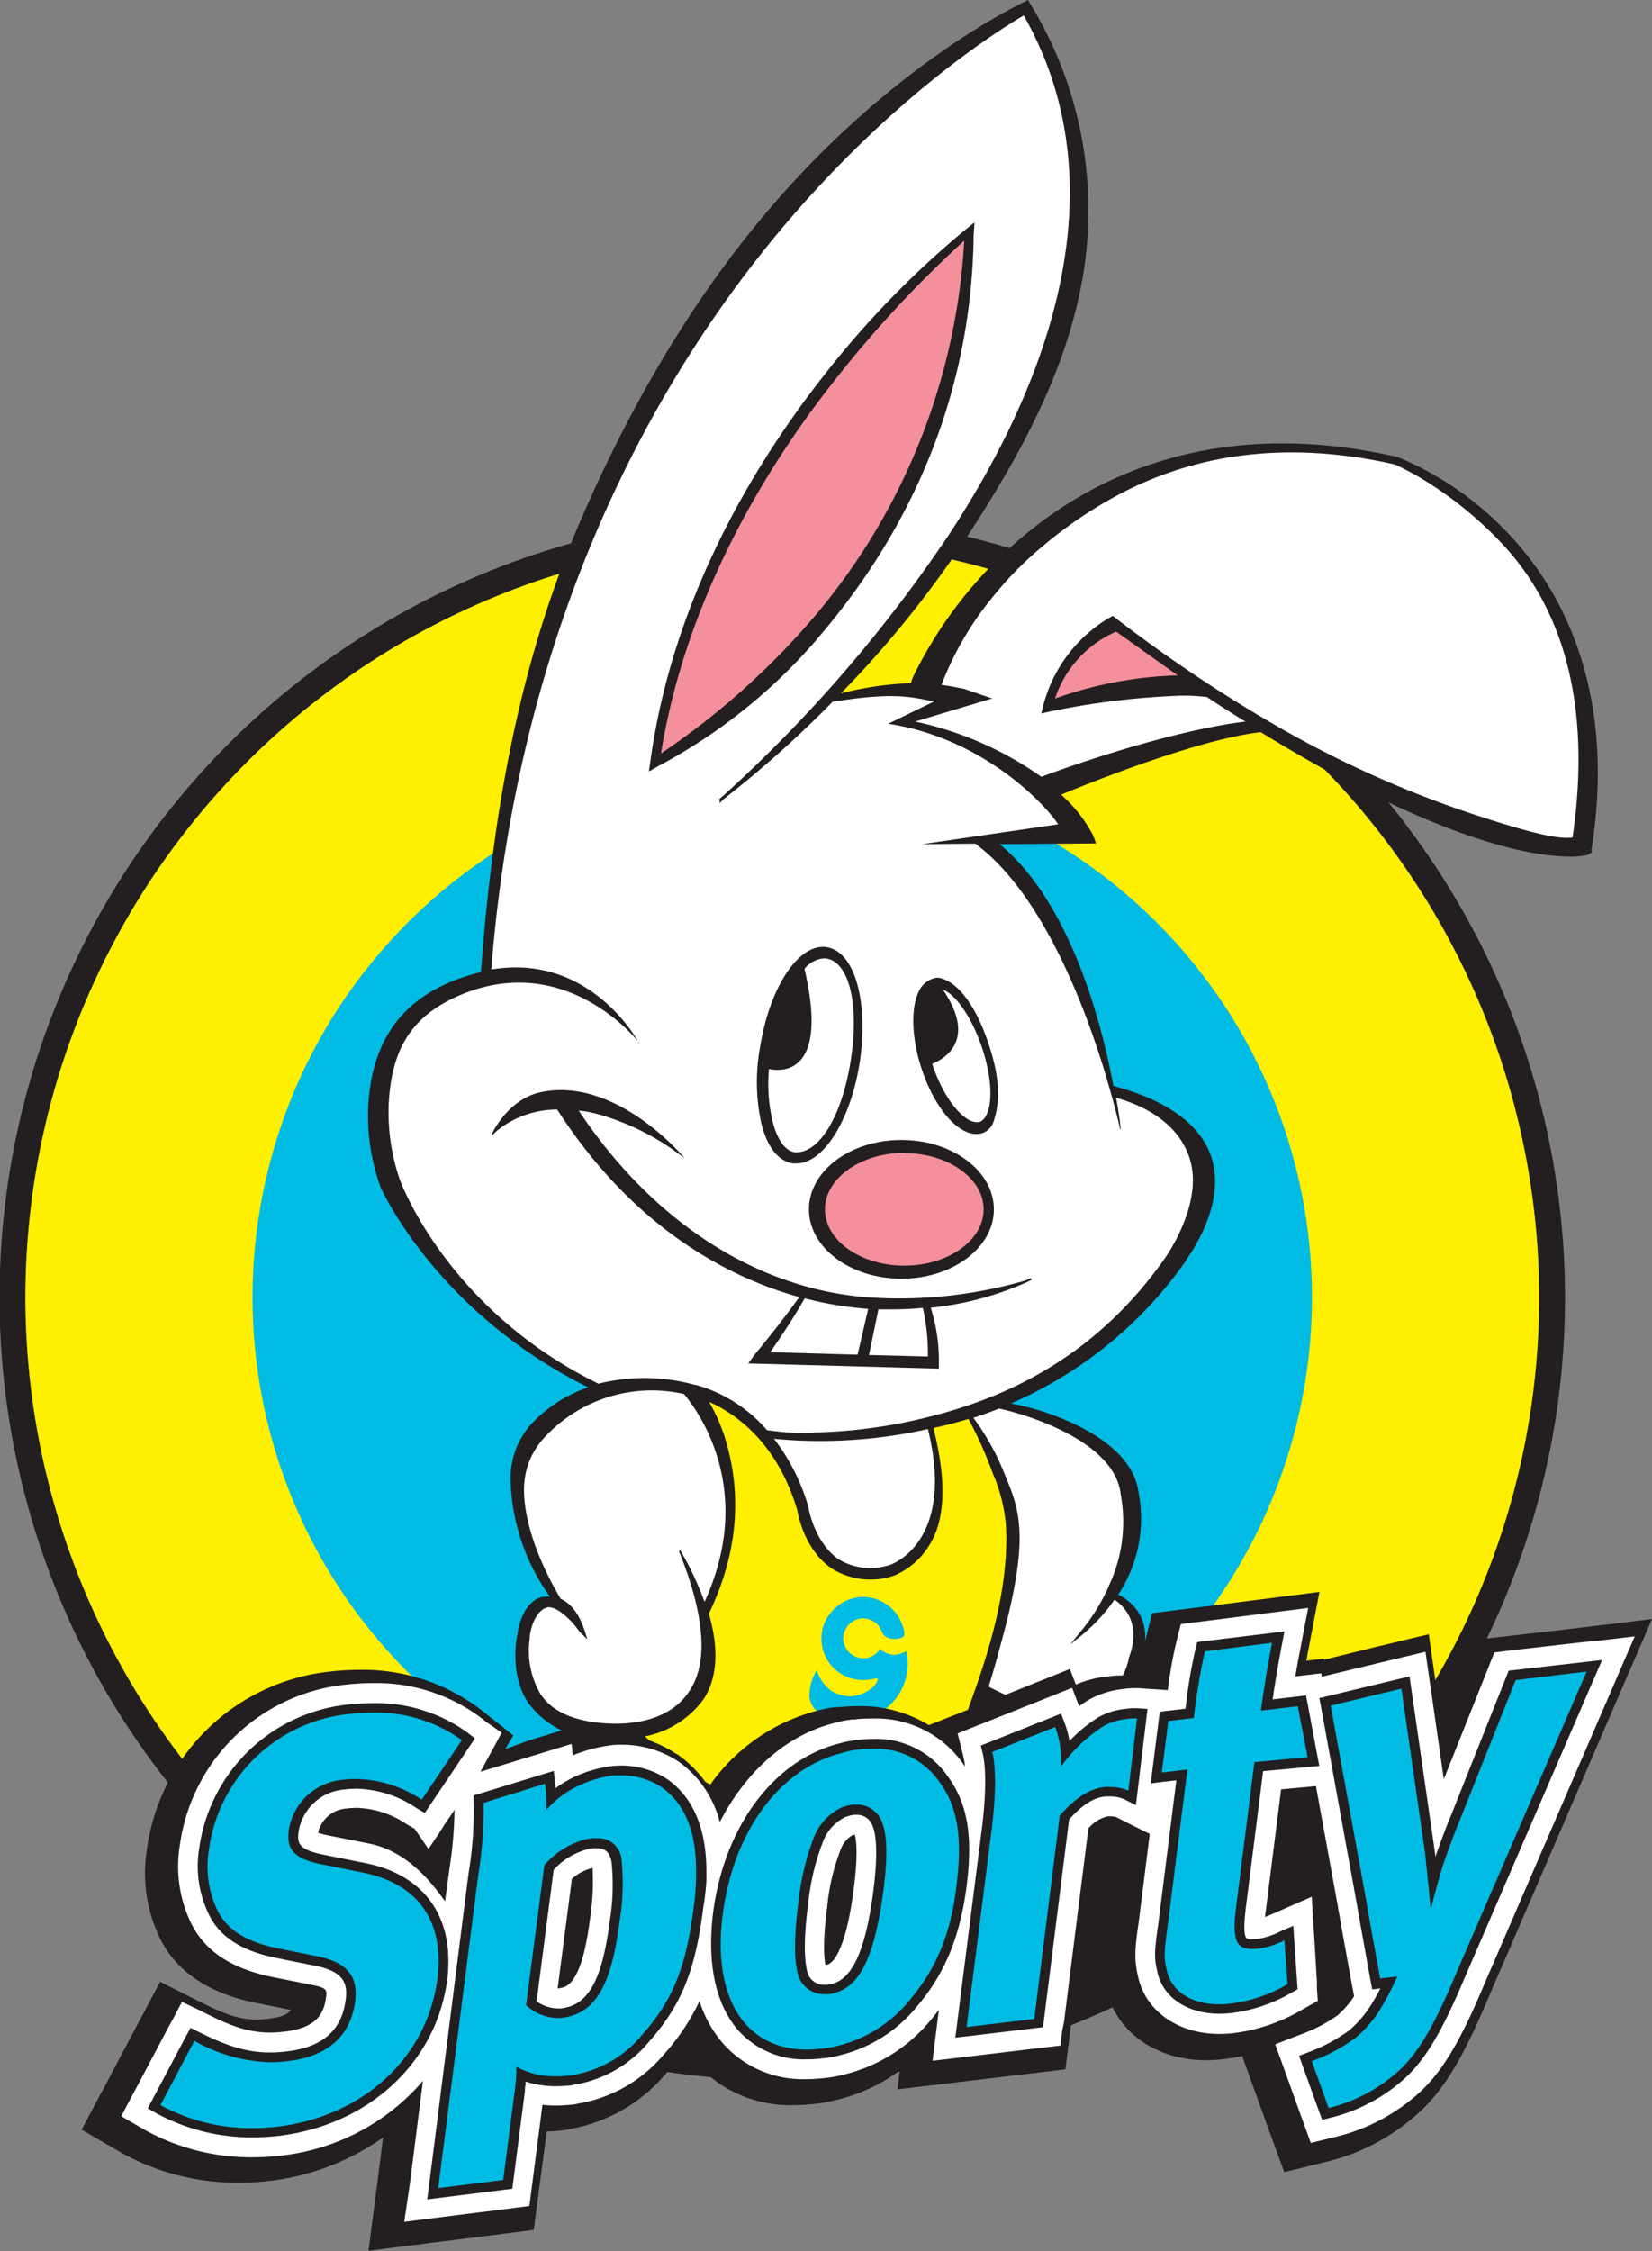
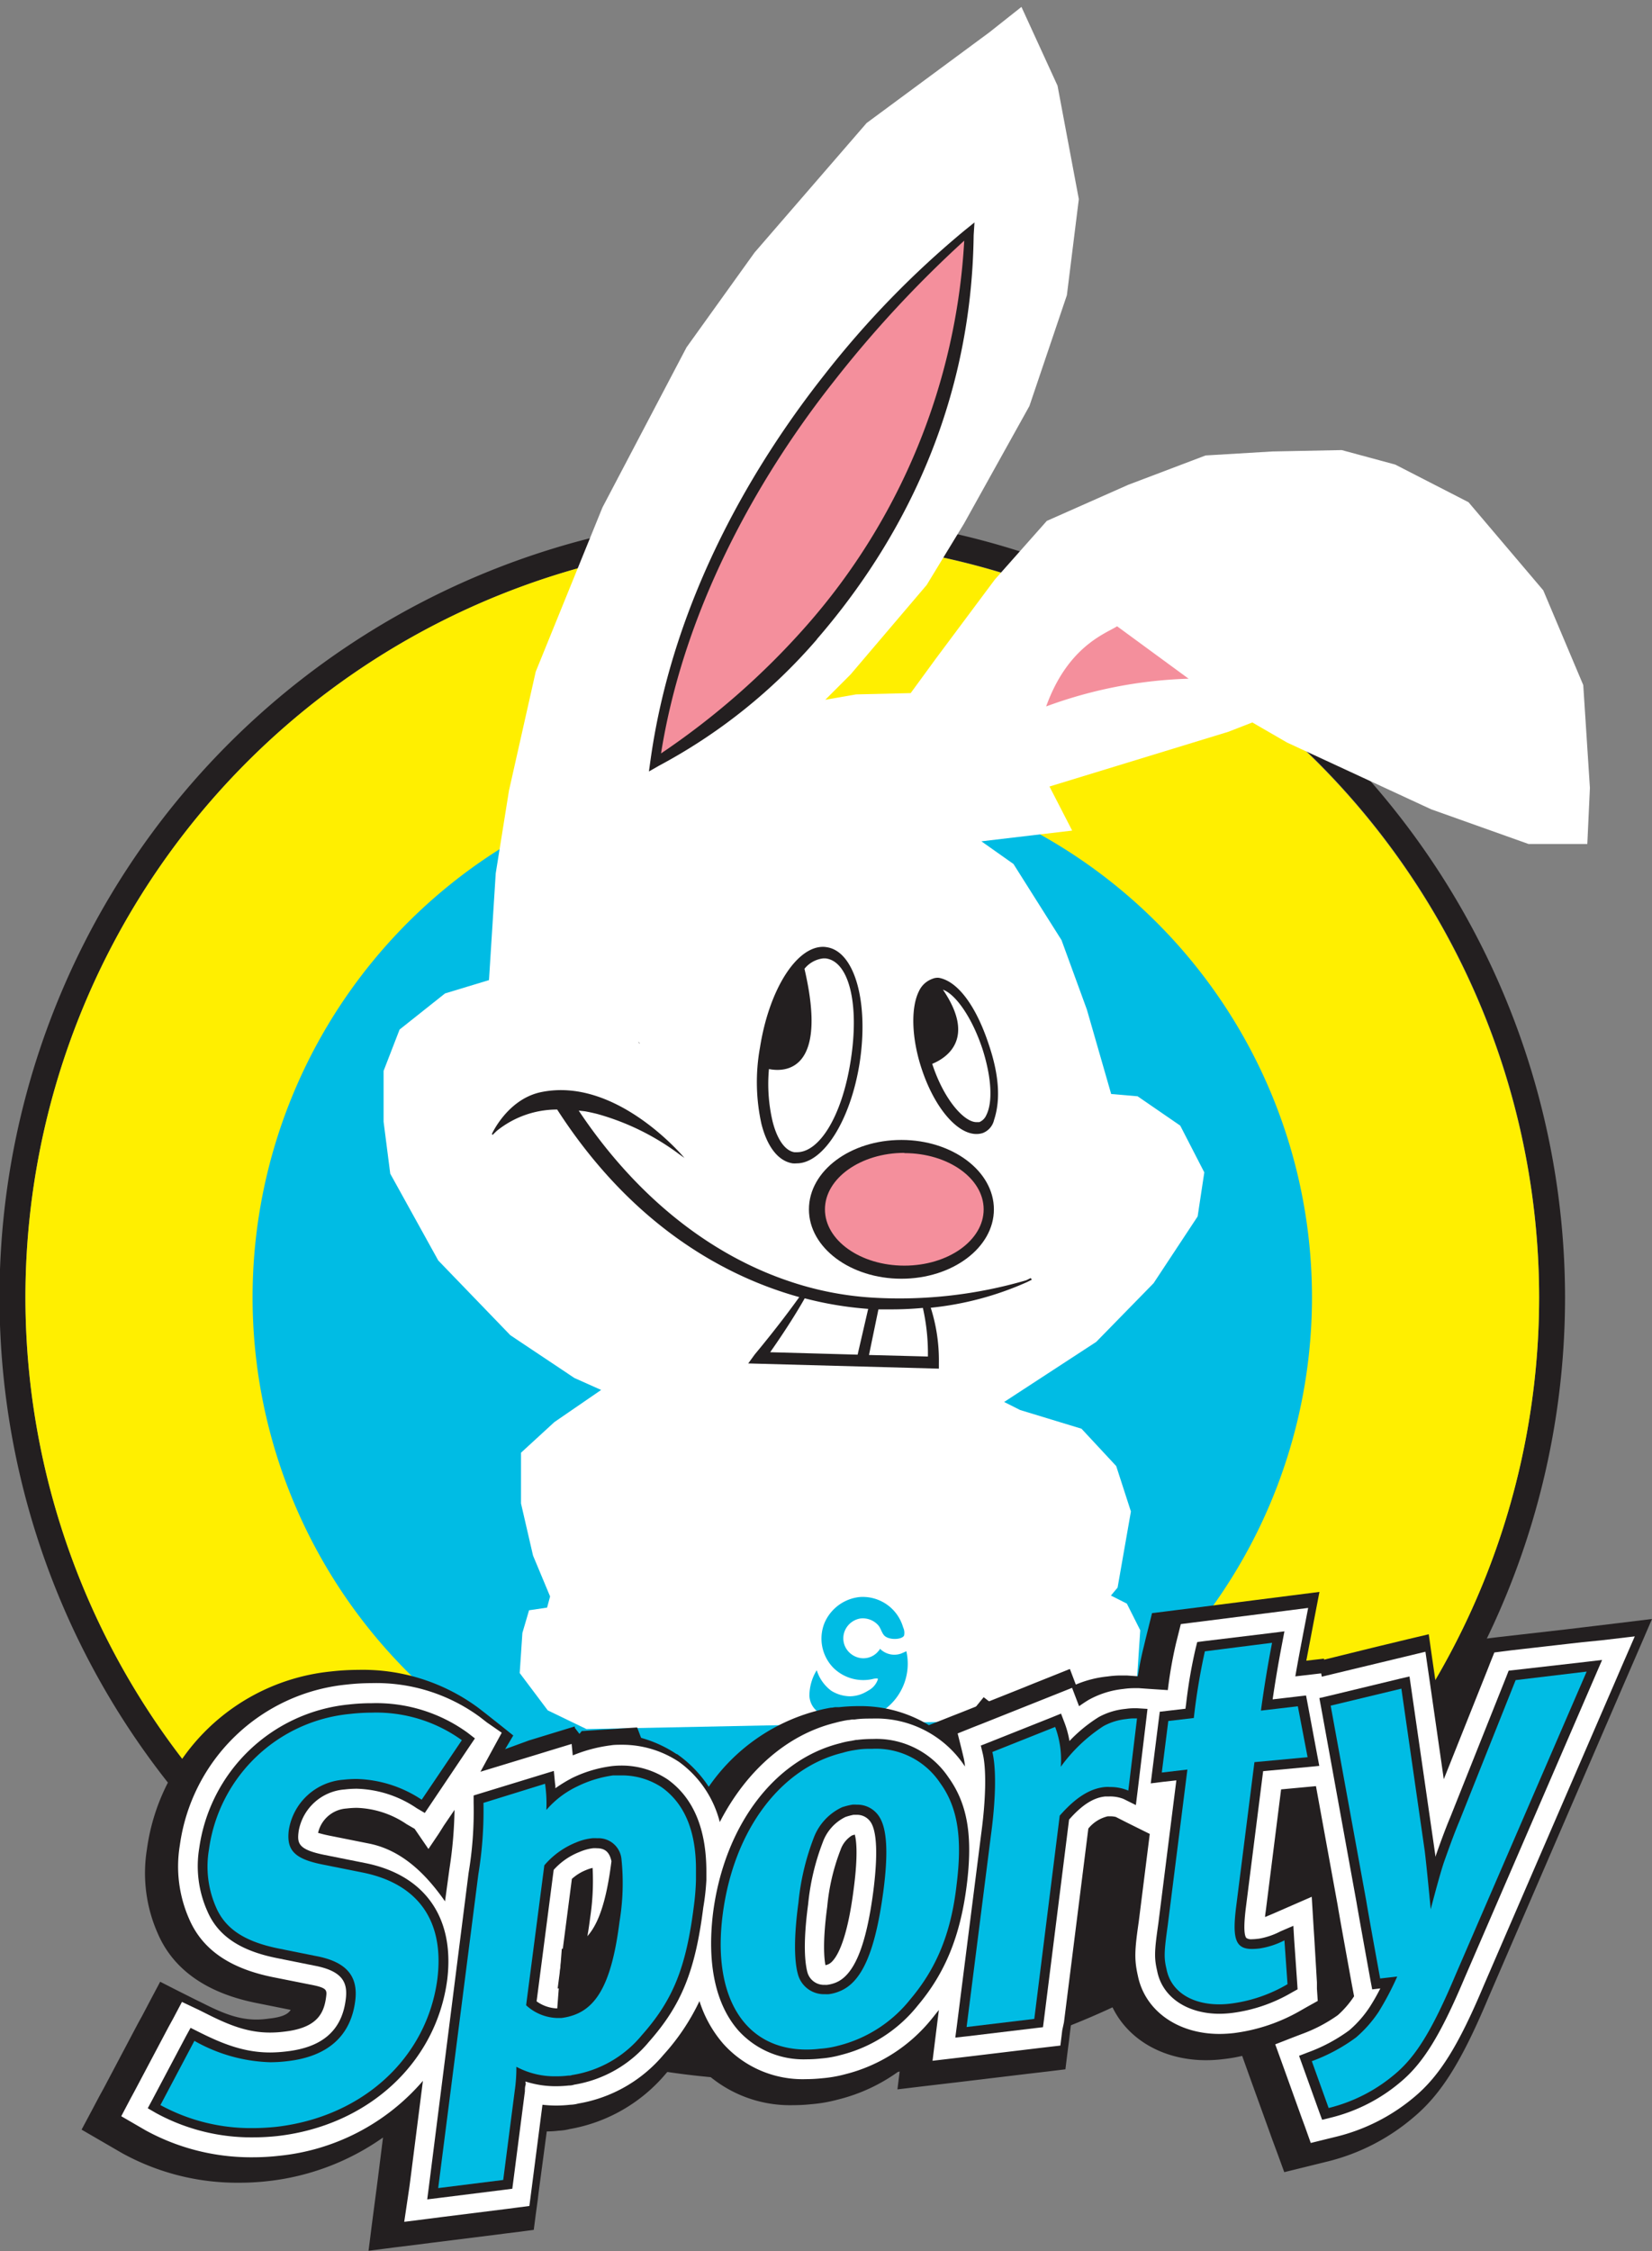
<svg xmlns="http://www.w3.org/2000/svg" id="Layer_1" data-name="Layer 1" viewBox="0 0 203.28 276.87">
  <rect x="0" y="0" width="203.28" height="276.87" fill="#808080" stroke="none" />
  <title>sporty-logo</title>
  <path d="M103.39,66.5a96.32,96.32,0,1,0,96.27,96.32A96.42,96.42,0,0,0,103.39,66.5Zm0,189.45a93.13,93.13,0,1,1,93.08-93.13A93.24,93.24,0,0,1,103.39,256Z" transform="translate(-7.08 -3.25)" style="fill:#231f20" />
  <path d="M103.39,69.69a93.13,93.13,0,1,0,93.08,93.13A93.24,93.24,0,0,0,103.39,69.69Zm0,154.2a61.08,61.08,0,1,1,61-61.07A61.08,61.08,0,0,1,103.39,223.89Z" transform="translate(-7.08 -3.25)" style="fill:#ffef00" />
  <path d="M103.39,97.64a65.18,65.18,0,1,0,65.13,65.18A65.18,65.18,0,0,0,103.39,97.64Z" transform="translate(-7.08 -3.25)" style="fill:#00bce4" />
  <polygon points="72.16 212.67 67.4 210.37 63.95 205.78 64.28 200.85 65.1 198.06 67.32 197.73 67.69 196.36 65.59 191.33 64.11 184.92 64.11 178.68 68.22 174.91 73.97 170.96 70.68 169.49 62.8 164.23 53.93 155.04 48.02 144.36 47.2 137.96 47.2 131.72 49.17 126.63 54.76 122.19 60.17 120.55 61 107.42 62.63 97.24 65.92 82.62 74.13 62.42 84.48 42.72 92.85 31.06 106.64 15.13 121.75 3.97 125.69 0.85 130.13 10.54 132.75 24.49 131.28 36.31 126.67 49.94 118.63 64.39 114.03 71.95 104.67 82.95 101.55 86.07 105.33 85.41 112.06 85.25 115.18 80.98 122.41 71.29 128.81 64.07 138.83 59.63 148.35 56.02 156.56 55.53 165.1 55.36 171.68 57.14 180.7 61.77 189.9 72.61 194.82 84.26 195.64 96.91 195.32 103.81 188.09 103.81 176.1 99.54 158.37 91.33 154.1 88.86 151.14 90.01 129.14 96.74 131.93 102.16 120.76 103.48 124.71 106.27 130.62 115.63 133.74 124.17 136.73 134.56 139.98 134.84 145.23 138.45 148.19 144.2 147.37 149.62 141.95 157.83 134.89 165.05 123.56 172.44 125.53 173.43 133.08 175.73 137.35 180.32 139.16 185.91 137.52 195.27 136.7 196.25 138.66 197.24 140.31 200.52 139.93 206.17 138.33 206.76 115.33 211.8 72.16 212.67" style="fill:#fff" />
  <path d="M135.81,90.14a55.2,55.2,0,0,1,17.53-3.41l-8.8-6.45C143.19,81.16,138.49,82.69,135.81,90.14Z" transform="translate(-7.08 -3.25)" style="fill:#f48f9c" />
-   <polygon points="88.45 221.12 82.67 215.96 77.91 213.82 79.39 212.34 84.8 210.54 87.43 205.12 86.45 197.89 88.08 195.1 89.73 189.68 89.73 184.27 88.25 178.19 86.45 171.29 89.73 172.77 93.5 176.06 97.77 182.13 98.93 186.23 101.23 191.49 103.85 192.8 108.45 193.46 111.73 191.98 114.2 188.7 115.35 184.92 115.52 180.65 114.52 174.91 116.82 174.58 119.45 173.75 122.08 179.18 123.56 183.94 124.71 189.03 124.05 195.76 120.44 209.06 116.5 213 88.45 221.12" style="fill:#ffef00" />
-   <path d="M193.29,69.54A39.74,39.74,0,0,0,179,59.43l-.09,0c-22.43-5.08-37.43,2.58-46.06,9.89A52.64,52.64,0,0,0,119.4,86.58l-.24.69a41.93,41.93,0,0,0-8.61,1.26A127.84,127.84,0,0,0,125.73,69.8c7.23-11,12.44-21,14.45-31.74a48.65,48.65,0,0,0-6.26-34.23l-.35-.58-.6.32c-.15.08-16.37,7.57-32.11,26.44C91.61,41.08,84.17,54.1,78.35,67.67c-7.26,17-10.61,35.05-12.08,55l0,.14a23.5,23.5,0,0,0-3.89,1.28c-8.29,3.51-9.74,10.49-10,15.38a26,26,0,0,0,1.51,9.76c.07.17,6.76,15.3,25.56,24.66a17.23,17.23,0,0,0-7.15,4.68,10.05,10.05,0,0,0-2.39,6.89,25.69,25.69,0,0,0,4.85,14.18,6.14,6.14,0,0,0-.74,0c-1.46.13-2.93,1.86-3.29,4.76-.16.58-.86,5,1.33,8.27a11.12,11.12,0,0,0,8.29,4.5,21,21,0,0,0,2.33.13,16.29,16.29,0,0,0,2.9-.27c.37.35.86.83,1.47,1.39l.53.49a34.48,34.48,0,0,0,7.94,5.48,27,27,0,0,0,12.33,3.27,31.18,31.18,0,0,0,14.79-3.15l.28-.26c.1-.17,1.95-4.06,3.42-7.31l.37-.82c.15-.36.3-.7.44-1,.29-.66.58-1.4.85-2.15l.09.19a21.15,21.15,0,0,0,10.18,2.61,7.61,7.61,0,0,0,3.79-.95c3.81-1.85,5.18-6.55,5.3-7.15,2-5.27-1.21-7.55-2.68-8.28a17.05,17.05,0,0,0,2.47-12.76c-1-6.72-11.71-10.11-15.69-10.75a51,51,0,0,0,21.43-17.39l0-.05c3.36-4.75,4.48-9.41,3.16-13.12s-5.28-6.67-11.6-8.4l-.36-.1c-1.44-7.64-5.26-22.52-14-29.74l11.86-.09-.37-1a17.73,17.73,0,0,0-3.93-5c2.9-1.2,16.65-6.78,24.57-7.69,21.9,13.48,33.52,15.31,38,15.31a9.87,9.87,0,0,0,2.14-.18l.65-.36-.11-.22C206,88.58,199.44,76.27,193.29,69.54ZM80.68,215.14c-3.4-.37-5.79-1.55-7.09-3.52a10.59,10.59,0,0,1-1.33-6.82l0-.22c.27-2.21,1.31-3.4,2.09-3.61,1.12-.31,3,1.55,3.69,2.5l.42.56.38.35.51.49,0,0v-.09c-.23-.31-.78-3.77-3.28-4.88-4.08-6.91-4.74-12-4.45-14.48a9.22,9.22,0,0,1,2.37-5.27,17.94,17.94,0,0,1,17.25-5.44c1.86,2.23,8.81,11.89,2.53,25.57l0,0a37.08,37.08,0,0,0-2.68-5.81l-.35-.62-.09.25c3,7.46,3.71,13.43,1.29,17.09C90,214.28,85.89,215.7,80.68,215.14Zm45.19-.63a50.13,50.13,0,0,1-4.05,8.43,28.41,28.41,0,0,1-26.14.43,34.83,34.83,0,0,1-9.22-6.55,11.75,11.75,0,0,0,7.17-4.54c1.78-2.69,1.9-6.37.66-10.6l.14-.22c4.28-9.05,3.26-16.24,2.13-20.41a21.77,21.77,0,0,0-2.23-5.37c2.91,1.27,8.32,4.71,10.87,13.38.09.55.93,5,4.37,7.2a9,9,0,0,0,7.52.79h0a9.28,9.28,0,0,0,4.31-3.69c1.61-2.47,2.48-6.78.54-14.48,1.37-.28,2.82-.65,4.31-1.11a51.28,51.28,0,0,1,3,6.72,20.56,20.56,0,0,1,1.58,6C131.56,200.51,126.72,211.66,125.87,214.51Zm-23.55-34.29a60.43,60.43,0,0,0,18.94-1.2c3.35,13.55-4.07,16.49-4.57,16.67a7.6,7.6,0,0,1-6.35-.61c-3-2-3.75-6.24-3.76-6.28v-.09A24.93,24.93,0,0,0,102.32,180.22Zm42.72,7v.09l0,.09a18.41,18.41,0,0,1-1.48,10.82v0l-.24.57a24.34,24.34,0,0,1-3.53,5.45l-.94,1.18,0,.05.53-.46a22,22,0,0,0,4.84-5c1.1.73,3.41,2.89,1.74,7.21l0,.13a8.22,8.22,0,0,1-4.13,5.44c-3.14,1.53-7.56.82-13.1-2.09.72-2.27,1.21-4.2,1.22-4.23,4.09-14.39,2.55-17.5.71-22a30.13,30.13,0,0,0-3.8-6.83q1.54-.5,3.15-1.14C132.21,176.94,144.44,180.2,145,187.23Zm-24.47-80.14v0l6.52-.06c8.89,6.55,14.32,22.32,16.59,30.31l.12.45c.73,2.61,1.1,4.29,1.1,4.36l.08,0-.08-.7c0-.21-.17-1.38-.48-3.17,5.65,1.62,8.5,4.77,9.25,8.23,1.18,5.45-3.32,11.61-3.32,11.61-8.74,12.37-19.88,17.12-28.85,19.38a63.26,63.26,0,0,1-17.62,1.94c-.81-.07-1.63-.17-2.42-.27a17.91,17.91,0,0,0-8.79-5.58l-.09,0-.2-.05a23.31,23.31,0,0,0-11.66-.09c-18.65-9.13-24.35-24.89-24.41-25a25.5,25.5,0,0,1-1.41-9.24c.31-6.5,2.49-10.79,8.56-13.45,12.16-5.32,20.73,3.86,22.14,5.6-.74-1.29-6.6-10.78-18.07-8.85C71,78.44,88.67,48.87,102.92,31.78c13.83-16.57,27.19-24.91,30.13-26.63,12.49,22,2,46.76-9.08,63.68a174.09,174.09,0,0,1-27.84,32.24l-.53.46.05.49.47-.48a135.54,135.54,0,0,0,13.44-12l.17,0c7.65-1.22,9.7-.5,12.27,0l-5.63,2.73c11.67,1.74,19.41,10,20.91,12.37Zm80-.81c-1.28.13-3.29,0-10.66-2.37a130.3,130.3,0,0,1-26.83-12l-1.19-.7A180.89,180.89,0,0,1,144,79l-.5.28h0a17.74,17.74,0,0,0-8,10.56L135.22,91l1.14-.25a96.36,96.36,0,0,1,16.13-1.94,25.7,25.7,0,0,1,3.1.17Q158,90.59,160.34,92c-9.73,1.18-23.07,6-25.12,6.8A42,42,0,0,0,119.69,92l9.47-2.84-3.43-1.18c-.69-.12-1.58-.34-2.8-.49a38.89,38.89,0,0,1,6.15-10.62A43.14,43.14,0,0,1,135,70.75l.39-.32a52.69,52.69,0,0,1,9.64-6.5c8.15-4.23,19.1-6.85,33.76-3.54A24.73,24.73,0,0,1,181.82,62a46.56,46.56,0,0,1,10.42,8.48C198.14,76.94,203.28,87.89,200.58,106.28ZM152,86.32a48.88,48.88,0,0,0-15.1,2.85,13.64,13.64,0,0,1,7.52-8.23Z" transform="translate(-7.08 -3.25)" style="fill:#231f20" />
  <path d="M118,206.62a2.5,2.5,0,0,1-2.64-.58.52.52,0,0,1-.15.24,2.38,2.38,0,0,1-2.22.91,2.52,2.52,0,0,1-1.9-1.38,2.42,2.42,0,0,1,.18-2.41,2.5,2.5,0,0,1,1.68-1.08,2.54,2.54,0,0,1,2.11.74c.36.34.46.87.74,1.25.5.72,2.29.65,2.53.1a1.56,1.56,0,0,0-.12-1,5.17,5.17,0,0,0-5.34-3.73,5.3,5.3,0,0,0-4.33,3.18,5.14,5.14,0,0,0,1.11,5.55,5.24,5.24,0,0,0,5,1.31c.14,0,.5-.1.45.09a2.41,2.41,0,0,1-1.15,1.36,6.29,6.29,0,0,1-.58.32,4.07,4.07,0,0,1-1.7.4,4.47,4.47,0,0,1-2.3-.68,5,5,0,0,1-1.79-2.53,6,6,0,0,0-.9,3.13,2.57,2.57,0,0,0,1.24,2.12,7.23,7.23,0,0,0,8-.41,7,7,0,0,0,2.69-7.17Z" transform="translate(-7.08 -3.25)" style="fill:#00bce4" />
  <path d="M206.2,202.89l-4.16.5-2.09.25-8.75,1-.72.09-1.42.17-1.41.18-.53,1.32-.54,1.33-.26.66-2.08,5.24-.41-2.83-.19-1.31-.38-2.61-.37-2.62-2.58.61-2.57.62-1.29.31L170,207.39l0-.13-2.18.25.06-.3.31-1.63.62-3.26.63-3.27-3.29.42-3.3.42-1.65.21-8.26,1.05-.82.1-1.64.21-1.64.2-.4,1.61-.4,1.6-.19.8c-.32,1.26-.56,2.47-.76,3.75H147l-1.27-.09c-.24,0-.48,0-.73,0a11.68,11.68,0,0,0-1.62.12,13.36,13.36,0,0,0-3.92,1l-.73-1.92-2.27.91-2.28.91-1.13.46-7.73,3.08-1,.39-1.94.77-1,.39a16.2,16.2,0,0,0-8.66-2.34,22.06,22.06,0,0,0-2.39.13h-.09l-.13,0H110l-.09,0-.08,0-.37.06-.06,0h-.05a16.23,16.23,0,0,0-1.82.4,23.36,23.36,0,0,0-13.24,9.33A14.89,14.89,0,0,0,90.39,219l0,0-.06,0a15.17,15.17,0,0,0-10.07-2.46,20.7,20.7,0,0,0-2.33.42l-.13-1.36-2.82.86-2.81.86-2.93,1.07,1-1.68L68.6,215.4,66.83,214l-.89-.69a23.9,23.9,0,0,0-14.77-4.67,30.36,30.36,0,0,0-3.4.2A25.42,25.42,0,0,0,25.16,230.7a18.31,18.31,0,0,0,1.35,10.4c1.91,4.41,6,7.28,12.05,8.5l4.29.86c-.32.51-1,.9-2.74,1.08a10.2,10.2,0,0,1-1.47.11c-2.18,0-4.07-.73-6.58-2L31,249.13l-2.11-1.06L26.79,247l-1.11,2.09-1.1,2.09-.55,1-4.17,7.89-.55,1-1.09,2.06-1.1,2.06,2,1.16,2,1.16,1,.58a29.33,29.33,0,0,0,14.39,3.63,30.91,30.91,0,0,0,3.47-.19,30.32,30.32,0,0,0,14.23-5.37l-.61,4.86-.2,1.55L52.82,277l-.39,3.09,3.09-.4,3.08-.38,1.55-.2,8-1,.92-.12,1.85-.23,1.84-.24.24-1.85.25-1.84.11-.93,1-7.49q.73,0,1.47-.09a6.66,6.66,0,0,0,1.35-.2A19.94,19.94,0,0,0,89,258.32a35,35,0,0,0,2.4-3c.21.31.46.59.68.88l-.75,1.24,1.62-.18a15.5,15.5,0,0,0,11.74,4.92,21.15,21.15,0,0,0,2.24-.12,17.91,17.91,0,0,0,3.22-.56,21.51,21.51,0,0,0,7.65-3.58l-.29,2.32,3.06-.37,3.06-.36,1.53-.18,8.33-1,.94-.11,1.87-.22,1.88-.23.23-1.87.24-1.87.11-.94.26-2,4.28-2.73c1.4,5,6.18,8.29,12.2,8.29a16.59,16.59,0,0,0,2.08-.13,19.23,19.23,0,0,0,2.35-.4l.08.22.79,2.21.4,1.11,2.08,5.76.36,1,.74,2,.73,2,2.11-.52,2.11-.52,1.06-.26a25.77,25.77,0,0,0,10.56-5.39c3.42-2.84,5.92-6.8,9.19-14.56L206.2,212l.83-1.92,1.67-3.85,1.66-3.85Z" transform="translate(-7.08 -3.25)" style="fill:#231f20" />
  <path d="M96.89,121.43" transform="translate(-7.08 -3.25)" style="fill:#00bce4" />
  <path d="M135.36,70.43l-.39.32a43.14,43.14,0,0,0-5.89,6.07A55.23,55.23,0,0,1,135.36,70.43Z" transform="translate(-7.08 -3.25)" style="fill:none" />
  <path d="M143.81,137.81l-.12-.45c0,.27,0,.43,0,.43Z" transform="translate(-7.08 -3.25)" style="fill:none" />
  <path d="M181.82,62a24.73,24.73,0,0,0-3.06-1.61c-14.66-3.31-25.61-.69-33.76,3.54C161.74,55.48,177.93,60.55,181.82,62Z" transform="translate(-7.08 -3.25)" style="fill:none" />
-   <path d="M91.31,145.64h0a.07.07,0,0,0,0,0Z" transform="translate(-7.08 -3.25)" />
  <path d="M85.7,131.53l.11.1a1.64,1.64,0,0,0-.2-.27l.09.15Z" transform="translate(-7.08 -3.25)" />
  <path d="M104.61,146.34a2.67,2.67,0,0,0,.5,0c3.3,0,6.64-5.32,7.75-12.36,1.18-7.44-.58-13.71-4-14.26a2.92,2.92,0,0,0-.5-.05c-3.31,0-6.64,5.32-7.75,12.37a23.77,23.77,0,0,0,.18,9.43C101.5,144.34,102.86,146.06,104.61,146.34Z" transform="translate(-7.08 -3.25)" style="fill:none" />
  <path d="M107.61,81.88c8.47-9.78,19-26.29,19.3-49.69l.1-1.58-1.24,1A114.6,114.6,0,0,0,108.5,49.38c-8.18,10.36-18.53,27-21.37,47.33l-.2,1.43,1.26-.72A67.7,67.7,0,0,0,107.61,81.88Z" transform="translate(-7.08 -3.25)" style="fill:none" />
  <path d="M106.62,152c0,4.71,5.11,8.53,11.38,8.53s11.38-3.82,11.38-8.53-5.11-8.54-11.38-8.54S106.62,147.26,106.62,152Z" transform="translate(-7.08 -3.25)" style="fill:none" />
  <path d="M116.37,92.25" transform="translate(-7.08 -3.25)" style="fill:none" />
  <path d="M85.7,131.53l.11.1a1.64,1.64,0,0,0-.2-.27l.09.15Z" transform="translate(-7.08 -3.25)" style="fill:none" />
  <path d="M91.31,145.64h0a.07.07,0,0,0,0,0Z" transform="translate(-7.08 -3.25)" style="fill:none" />
  <path d="M127.23,142.73a2.54,2.54,0,0,0,.78-.12A2.25,2.25,0,0,0,129.4,141c.83-2.48.55-5.57-.65-9.26-1.58-4.8-3.85-7.79-6.14-8.2a1.64,1.64,0,0,0-.79.12,2.9,2.9,0,0,0-1.67,1.54c-1,2-.91,5.7.3,9.41C122,139.38,124.8,142.73,127.23,142.73Z" transform="translate(-7.08 -3.25)" style="fill:none" />
  <path d="M116.82,164.34c-.54,0-1.09,0-1.65,0L114,169.91l7.25.19a25.45,25.45,0,0,0-.62-5.94C119.43,164.27,118.16,164.34,116.82,164.34Z" transform="translate(-7.08 -3.25)" style="fill:none" />
  <path d="M90.73,145.23a30.46,30.46,0,0,0-10.14-5A37.22,37.22,0,0,1,90.73,145.23Z" transform="translate(-7.08 -3.25)" style="fill:none" />
  <path d="M104.22,160.87a39.26,39.26,0,0,0,10.14,2A39.5,39.5,0,0,1,104.22,160.87Z" transform="translate(-7.08 -3.25)" style="fill:none" />
  <path d="M101.85,169.57l10.76.3,1.3-5.63a43.62,43.62,0,0,1-7.81-1.3C105.58,163.87,104.15,166.3,101.85,169.57Z" transform="translate(-7.08 -3.25)" style="fill:none" />
  <path d="M133.36,160.72a55.66,55.66,0,0,1-19,2.13,39.26,39.26,0,0,1-10.14-2c-9.85-3.3-18.91-10.48-25.93-21l.79.09c.49.09,1,.2,1.51.33a30.46,30.46,0,0,1,10.14,5l.57.4c-.52-.61-8.63-10-17.69-8.08-4.09.88-6,5.13-6,5.13l.07.13.51-.49a11.79,11.79,0,0,1,7.45-2.64c9.09,14.1,20.43,20.47,29.79,23.07-.76,1.07-2.65,3.65-5.49,7.07l-.79,1.09,23.46.64,0-.68a21.33,21.33,0,0,0-1-6.81,38.47,38.47,0,0,0,11.81-3.14l.63-.31-.14-.2Zm-20.75,9.15-10.76-.3c2.3-3.27,3.73-5.7,4.25-6.63a43.62,43.62,0,0,0,7.81,1.3Zm8.65.23-7.25-.19,1.16-5.61c.56,0,1.11,0,1.65,0,1.34,0,2.61-.07,3.82-.18A25.45,25.45,0,0,1,121.26,170.1Z" transform="translate(-7.08 -3.25)" style="fill:#231f20" />
  <path d="M108.85,119.76a2.92,2.92,0,0,0-.5-.05c-3.31,0-6.64,5.32-7.75,12.37a23.77,23.77,0,0,0,.18,9.43c.72,2.83,2.08,4.55,3.83,4.83a2.67,2.67,0,0,0,.5,0c3.3,0,6.64-5.32,7.75-12.36C114,126.58,112.28,120.31,108.85,119.76Zm2.9,14c-1.09,6.9-3.9,11.25-6.64,11.21l-.28,0c-1.14-.18-2.12-1.56-2.68-3.78a20.13,20.13,0,0,1-.45-6.45c1.74.35,7.39.58,4.37-12.33h0a3.46,3.46,0,0,1,2.31-1.28l.27,0C111.51,121.44,112.88,126.65,111.75,133.76Z" transform="translate(-7.08 -3.25)" style="fill:#231f20" />
  <path d="M128.75,131.72c-1.58-4.8-3.85-7.79-6.14-8.2a1.64,1.64,0,0,0-.79.12,2.9,2.9,0,0,0-1.67,1.54c-1,2-.91,5.7.3,9.41,1.55,4.79,4.35,8.14,6.78,8.14a2.54,2.54,0,0,0,.78-.12A2.25,2.25,0,0,0,129.4,141C130.23,138.5,130,135.41,128.75,131.72Zm-.31,8.7a1.6,1.6,0,0,1-.86.85l-.35,0c-1.5,0-4-2.74-5.44-7.17h0c1.64-.67,5.49-3,1.32-9.12,1.5.53,3.54,3.29,4.87,7.31C129.05,135.64,129.29,138.75,128.44,140.42Z" transform="translate(-7.08 -3.25)" style="fill:#231f20" />
  <path d="M118,159.47c5.86,0,10.63-3.38,10.63-7.54s-4.77-7.54-10.63-7.54-10.65,3.39-10.65,7.54S112.11,159.47,118,159.47Z" transform="translate(-7.08 -3.25)" style="fill:#f48f9c" />
  <polygon points="123.8 210.89 121.04 208.75 119.02 211.23 123.8 210.89" style="fill:#231f20" />
  <polygon points="70.58 214.16 71.58 212.92 78.4 212.47 79.16 214.47 75.79 214.77 70.58 214.16" style="fill:#231f20" />
  <polygon points="104.44 211.7 104.44 211.7 104.44 211.7 104.44 211.7" style="fill:none" />
  <path d="M201.84,205.23l-8.75,1-.71.09-1.42.18-.53,1.32-.26.67-5.43,13.6-1.69-11.75-.19-1.31-.38-2.62-2.57.62-1.29.31-8.69,2.09-.2.05-.08-.41-2.23.26-.95.11c.2-1.17.42-2.35.64-3.52l.31-1.64.63-3.26-3.3.42-1.65.21-8.27,1.05-.81.1-1.64.21-.4,1.6-.2.8a53.15,53.15,0,0,0-1,5.72l-2.29-.15-1.27-.09-.57,0a9.58,9.58,0,0,0-1.36.1,11.13,11.13,0,0,0-4.23,1.33c-.39.23-.79.5-1.2.79l-.86-2.26-2.28.91-1.13.45-7.73,3.08-1,.39-1.94.78.5,2,.24,1a6.84,6.84,0,0,1,.16,1.07l-.09-.14a13.08,13.08,0,0,0-11.33-5.76c-.67,0-1.39,0-2.13.11h-.08l-.09,0-.1,0h-.06l-.42.07h0l0,0h-.1a14.68,14.68,0,0,0-1.57.34c-6,1.48-11,6-14.2,12.21a13.13,13.13,0,0,0-5-7.39l0,0,0,0a12.65,12.65,0,0,0-7-2.12c-.48,0-1,0-1.4.07a18.36,18.36,0,0,0-4.69,1.24l-.14-1.41-2.82.86-1.4.43-7,2.13,2.62-4.8L67,215.11l-.89-.69a21.53,21.53,0,0,0-13.28-4.15,27.9,27.9,0,0,0-3.13.18,23,23,0,0,0-20.49,19.76,16,16,0,0,0,1.15,9.08c1.62,3.75,5,6.08,10.33,7.15l4.52.9c2.14.4,2.1.68,2,1.51-.26,2-1.06,3.83-5.18,4.29a13.62,13.62,0,0,1-1.73.11c-2.65,0-4.9-.85-7.66-2.24l-1.06-.53-2.11-1-1.1,2.08-.55,1-4.18,7.89-.54,1L22,263.54l2,1.16,1,.58a27,27,0,0,0,13.2,3.31,28.47,28.47,0,0,0,3.2-.18,26.84,26.84,0,0,0,17.72-9.22L57.67,270.6l-.2,1.55-.65,4.38,3.08-.39,1.55-.2,8-1,.92-.12,1.85-.24.24-1.84.12-.93,1.25-9.68a15.43,15.43,0,0,0,1.67.1,16.75,16.75,0,0,0,1.74-.1,4.19,4.19,0,0,0,1-.15,17.51,17.51,0,0,0,10.49-6,27,27,0,0,0,4.42-6.6,14.79,14.79,0,0,0,2.93,5.25,13.11,13.11,0,0,0,10.17,4.35,20,20,0,0,0,2-.11,16,16,0,0,0,2.82-.49,19.9,19.9,0,0,0,10.73-6.9c.28-.34.54-.69.81-1l-.21,1.66-.19,1.52-.38,3.06,3.06-.36,1.53-.18,8.32-1,.94-.11,1.88-.22.23-1.88L138,252l3-23.84a4.36,4.36,0,0,1,2.4-1.51h.3a2.89,2.89,0,0,1,.68.08l1.46.74,2.72,1.35-1.36,10.82c-.5,3.45-.56,4.6-.11,6.6.86,4.3,4.88,7.18,10.05,7.18a16.23,16.23,0,0,0,1.8-.11,21.93,21.93,0,0,0,8.31-2.84l.65-.37,1.33-.74-.1-1.51,0-.76-.32-5.38-.11-1.72-.21-3.44-3.16,1.38-1.58.69-1,.42c0-.26.06-.54.1-.87l1.87-14.83,3.66-.34.63-.06,2.68,14.7c.18,1.14,1.18,6.62,1.72,9.61l.21,1.11.08.43a11.83,11.83,0,0,1-2,2.32,18.71,18.71,0,0,1-4.4,2.31l-1.1.42-2.2.86.8,2.21.4,1.11,2.07,5.76.37,1,.73,2.05,2.11-.52,1.06-.26a23.59,23.59,0,0,0,9.58-4.88c3.1-2.59,5.42-6.3,8.52-13.67l16.1-37.21.83-1.93,1.67-3.84-4.16.49Zm-140,31.88c-2.05-2.92-5-6.23-9.32-7.1l-5-1c-.63-.13-1-.24-1.3-.32a3.85,3.85,0,0,1,3.51-3,11.33,11.33,0,0,1,1.24-.08,11.52,11.52,0,0,1,6.13,2l1,.58,1.7,2.48,1.28-1.9.63-1,1.3-1.91a52,52,0,0,1-.63,7.28ZM75.7,247.83h0l1.75-13.48a5.77,5.77,0,0,1,1.75-1.09l0,0h0A4.56,4.56,0,0,1,80,233a30.34,30.34,0,0,1-.31,6.19c-.65,5.16-1.71,7.95-3.24,8.49A5.07,5.07,0,0,1,75.7,247.83Zm33.17-10.05a25.82,25.82,0,0,1,1.64-7,3.39,3.39,0,0,1,1.4-1.77l.35-.11c.16.55.45,2.27-.13,6.67-1,7.9-2.67,9.11-3.15,9.29a1.4,1.4,0,0,1-.33.1C108.49,244.12,108.29,242.08,108.87,237.78Z" transform="translate(-7.08 -3.25)" style="fill:#fff" />
  <path d="M61.26,227.57,60,229.46l-2-1.18-1-.58a11.52,11.52,0,0,0-6.13-2,11.17,11.17,0,0,0-1.24.08,3.85,3.85,0,0,0-3.51,3c.26.08.67.19,1.3.32l5,1a14.94,14.94,0,0,1,9.59,5.8l.48-3.83a50.24,50.24,0,0,0,.63-7.27l-1.29,1.9Z" transform="translate(-7.08 -3.25)" style="fill:none" />
  <polygon points="139.78 222 139.76 222 139.78 222.01 139.78 222" style="fill:#231f20" />
  <path d="M52.06,232.41l-5-1c-3.35-.67-3.42-1.46-3.23-2.93a6.2,6.2,0,0,1,5.66-5.13,13.06,13.06,0,0,1,1.49-.09,13.8,13.8,0,0,1,7.37,2.39l1,.59.64-.95L64.89,218l.63-.93-.89-.69a19.17,19.17,0,0,0-11.8-3.64,24.75,24.75,0,0,0-2.85.16A20.63,20.63,0,0,0,31.6,230.54a13.58,13.58,0,0,0,1,7.79c1.29,3,4,4.86,8.6,5.77l4.52.91c3.61.67,4.17,2.16,3.9,4.19-.48,3.79-2.87,5.87-7.29,6.37a17.49,17.49,0,0,1-2,.13c-3.12,0-5.75-1-8.74-2.5l-1.06-.53-.55,1-4.18,7.89-.54,1,1,.58a24.46,24.46,0,0,0,12,3,28.8,28.8,0,0,0,2.94-.16c11.16-1.27,19.56-9,20.91-19.22C63.05,239.14,59.39,233.89,52.06,232.41Z" transform="translate(-7.08 -3.25)" style="fill:#231f20" />
  <path d="M123.81,221.89a10.7,10.7,0,0,0-9.36-4.75,15.37,15.37,0,0,0-1.88.11h-.12l-.62.12a9.39,9.39,0,0,0-1.35.29c-8.11,2-14.25,10.13-15.65,20.81-.78,6.32.3,11.34,3.12,14.54a10.81,10.81,0,0,0,8.37,3.53,15.71,15.71,0,0,0,1.79-.1,12.72,12.72,0,0,0,2.43-.43,17.56,17.56,0,0,0,9.49-6.11c3.37-4,5.21-8.54,6-14.71S126.11,225.11,123.81,221.89ZM108.6,247.38a2.11,2.11,0,0,1-2.17-1.55c-.26-1-.59-3.28.09-8.35a28.93,28.93,0,0,1,1.8-7.63,5.56,5.56,0,0,1,2.78-3.11,7.14,7.14,0,0,1,1-.27l.36,0a2,2,0,0,1,1.78.93c.54.84,1,3,.3,8.49-.89,6.79-2.38,10.36-4.68,11.24a4.28,4.28,0,0,1-1,.25A1.56,1.56,0,0,1,108.6,247.38Z" transform="translate(-7.08 -3.25)" style="fill:#231f20" />
  <path d="M202.18,207.66l-8.75,1-.71.08-.26.67-6.92,17.35c-.7,1.66-1.39,3.61-1.84,4.88,0-.33-.07-.62-.1-.88l-2.89-20-.19-1.31-1.28.3-8.7,2.1-1.11.26.21,1.12,4.36,24c.19,1.15,1.18,6.62,1.72,9.6l.21,1.11,1-.12a25.3,25.3,0,0,1-1.28,2.25,13.62,13.62,0,0,1-2.54,2.9,20.35,20.35,0,0,1-5.09,2.72l-1.09.42.4,1.11,2.07,5.76.37,1,1.05-.26a21,21,0,0,0,8.59-4.38c2.8-2.33,4.93-5.79,7.87-12.76l16.11-37.24.83-1.92Z" transform="translate(-7.08 -3.25)" style="fill:#231f20" />
  <path d="M146.67,213.36a7.4,7.4,0,0,0-1.1.08,8.54,8.54,0,0,0-3.28,1,18.31,18.31,0,0,0-3.61,2.95,11.92,11.92,0,0,0-.6-2.22l-.44-1.15-1.13.46-7.74,3.08-1,.39.24,1c.45,1.87.39,5.52-.18,9.76l-3,23.64-.2,1.52,1.53-.17,8.33-1,.93-.11.12-.93,3.09-24.6c1.58-1.8,3-2.71,4.47-2.85l.52,0a4.5,4.5,0,0,1,1.7.3l1.53.76.21-1.69,1.07-8.87.15-1.27-1.27-.08Z" transform="translate(-7.08 -3.25)" style="fill:#231f20" />
-   <path d="M89.24,222.12a10.21,10.21,0,0,0-5.69-1.71,10.69,10.69,0,0,0-1.13.06,15.66,15.66,0,0,0-4.88,1.44,17.21,17.21,0,0,0-2.12,1.29c0-.09,0-.18,0-.28l-.05-.39-.14-1.46-1.41.43-7.58,2.32-.88.27,0,.92a45.9,45.9,0,0,1-.62,8.61l-4.89,38.61-.2,1.54,1.54-.19,8-1,.93-.12.12-.92,1.43-11.06c0-.27,0-.51.07-.74s0-.31,0-.47a12.13,12.13,0,0,0,3.76.58,14.39,14.39,0,0,0,1.59-.09h0a1.85,1.85,0,0,0,.64-.1,15.1,15.1,0,0,0,9.2-5.27c4-4.53,5.7-8.7,6.69-16.53A28.69,28.69,0,0,0,94,234.5v-1.05C94,228.19,92.4,224.39,89.24,222.12ZM75.65,250.28a4.58,4.58,0,0,1-2.54-.87l2.1-16.17a8.35,8.35,0,0,1,3.17-2.2,6.09,6.09,0,0,1,1.65-.46,3,3,0,0,1,.49,0c1,0,1.56.47,1.8,1.6a27.41,27.41,0,0,1-.21,7.35c-.82,6.48-2.28,9.62-4.89,10.51a7.33,7.33,0,0,1-1.22.26Z" transform="translate(-7.08 -3.25)" style="fill:#231f20" />
+   <path d="M89.24,222.12a10.21,10.21,0,0,0-5.69-1.71,10.69,10.69,0,0,0-1.13.06,15.66,15.66,0,0,0-4.88,1.44,17.21,17.21,0,0,0-2.12,1.29c0-.09,0-.18,0-.28l-.05-.39-.14-1.46-1.41.43-7.58,2.32-.88.27,0,.92a45.9,45.9,0,0,1-.62,8.61l-4.89,38.61-.2,1.54,1.54-.19,8-1,.93-.12.12-.92,1.43-11.06c0-.27,0-.51.07-.74s0-.31,0-.47a12.13,12.13,0,0,0,3.76.58,14.39,14.39,0,0,0,1.59-.09h0a1.85,1.85,0,0,0,.64-.1,15.1,15.1,0,0,0,9.2-5.27c4-4.53,5.7-8.7,6.69-16.53A28.69,28.69,0,0,0,94,234.5v-1.05C94,228.19,92.4,224.39,89.24,222.12ZM75.65,250.28a4.58,4.58,0,0,1-2.54-.87l2.1-16.17a8.35,8.35,0,0,1,3.17-2.2,6.09,6.09,0,0,1,1.65-.46,3,3,0,0,1,.49,0c1,0,1.56.47,1.8,1.6c-.82,6.48-2.28,9.62-4.89,10.51a7.33,7.33,0,0,1-1.22.26Z" transform="translate(-7.08 -3.25)" style="fill:#231f20" />
  <path d="M166.33,241.84l-.1-1.72-1.58.68a9,9,0,0,1-2.7.91h-.06a5.48,5.48,0,0,1-.75.06,1.08,1.08,0,0,1-.69-.15c-.22-.24-.4-1.09-.06-3.78l2.12-16.74,5.59-.52,1.32-.13-.25-1.3L168,212.89l-.21-1.1-1.11.13-3,.35c.31-2.14.7-4.44,1.14-6.74l.31-1.63-1.65.21-8.26,1-.82.11-.2.8a59.68,59.68,0,0,0-1.16,6.74l-.09.66-2.23.26-.93.11-.12.94-.8,6.34-.19,1.53,1.52-.19,1.63-.18-2.22,17.64c-.49,3.39-.51,4.21-.14,5.8.61,3.18,3.63,5.27,7.68,5.27a13.39,13.39,0,0,0,1.53-.1,19.38,19.38,0,0,0,7.4-2.54l.67-.37-.05-.76Z" transform="translate(-7.08 -3.25)" style="fill:#231f20" />
  <path d="M51.82,233.59l-5-1c-3.49-.69-4.52-1.75-4.2-4.26a7.37,7.37,0,0,1,6.74-6.18,14.75,14.75,0,0,1,1.61-.09,15.12,15.12,0,0,1,8,2.55l4.94-7.32a18,18,0,0,0-11.06-3.39,24.92,24.92,0,0,0-2.71.16A19.37,19.37,0,0,0,32.8,230.69a12.44,12.44,0,0,0,.86,7.14c1.15,2.68,3.56,4.25,7.74,5.09l4.52.91c3.76.69,5.27,2.46,4.87,5.53-.55,4.32-3.39,6.85-8.36,7.41a17.62,17.62,0,0,1-2.13.13A20.05,20.05,0,0,1,31,254.27l-4.18,7.9A23.22,23.22,0,0,0,38.24,265c.94,0,1.88-.06,2.8-.15,10.71-1.23,18.58-8.51,19.86-18.19C61.78,239.55,58.57,235,51.82,233.59Z" transform="translate(-7.08 -3.25)" style="fill:#00bce4" />
  <path d="M114.45,218.35c-.57,0-1.15,0-1.76.09s-1.25.19-1.89.39c-7.64,1.84-13.42,9.49-14.78,19.81s2.75,16.7,10.3,16.7a13.39,13.39,0,0,0,1.65-.1,11.52,11.52,0,0,0,2.24-.37,16.4,16.4,0,0,0,8.9-5.73c3.13-3.71,5-8,5.68-14.08.72-5.72.15-9.5-2-12.47A9.48,9.48,0,0,0,114.45,218.35ZM115.76,236c-1,7.32-2.62,11.13-5.44,12.2a5,5,0,0,1-1.26.33,3.55,3.55,0,0,1-.46,0,3.31,3.31,0,0,1-3.34-2.47c-.47-1.69-.49-4.68.07-8.8a30.32,30.32,0,0,1,1.87-7.93,6.79,6.79,0,0,1,3.49-3.79,8.32,8.32,0,0,1,1.26-.32,3.35,3.35,0,0,1,.54,0,3.19,3.19,0,0,1,2.79,1.49C116.24,228.21,116.4,231.22,115.76,236Z" transform="translate(-7.08 -3.25)" style="fill:#00bce4" />
  <path d="M173.93,253.86a21.67,21.67,0,0,1-5.43,2.91l2.07,5.76a19.93,19.93,0,0,0,8.1-4.12c2.55-2.12,4.56-5.23,7.54-12.31l16.11-37.25-8.74,1.05-6.92,17.35c-.73,1.73-1.46,3.81-1.91,5.07-.58,1.73-1.62,5.77-1.62,5.77s-.48-5.11-.73-7.14l-2.88-20-8.7,2.09L175.19,237c.18,1.13,1.14,6.45,1.72,9.6l2.1-.24a36,36,0,0,1-2.3,4.36A15.35,15.35,0,0,1,173.93,253.86Z" transform="translate(-7.08 -3.25)" style="fill:#00bce4" />
  <path d="M143.05,223.05a4.17,4.17,0,0,1,.63,0,5.58,5.58,0,0,1,2.24.44l1.07-8.88h-.32a6,6,0,0,0-1,.08,7.35,7.35,0,0,0-2.81.87,19.73,19.73,0,0,0-5.25,5,11.54,11.54,0,0,0-.69-4.9l-7.73,3.08c.46,1.9.47,5.46-.17,10.2l-3,23.63,8.33-1,3.13-25C139.39,224.39,141.16,223.23,143.05,223.05Z" transform="translate(-7.08 -3.25)" style="fill:#00bce4" />
  <path d="M88.53,223.1a8.89,8.89,0,0,0-5-1.48c-.33,0-.66,0-1,0A14.52,14.52,0,0,0,78.06,223a11.52,11.52,0,0,0-3.75,2.87,17.1,17.1,0,0,0-.16-3.22L66.57,225a48.32,48.32,0,0,1-.63,8.79L61,272.38l8-1,1.43-11.06a19.5,19.5,0,0,0,.19-2.86,10,10,0,0,0,4.89,1.17,11.36,11.36,0,0,0,1.52-.09h.09a.77.77,0,0,0,.33-.06,13.89,13.89,0,0,0,8.6-4.9c3.84-4.33,5.45-8.29,6.41-15.88a30.43,30.43,0,0,0,.26-3.21l0-1C92.79,228,91,224.88,88.53,223.1Zm-5.22,16.53c-.89,7-2.55,10.44-5.71,11.5a7,7,0,0,1-1.47.33l-.48,0a5.88,5.88,0,0,1-3.83-1.57l2.24-17.21a10,10,0,0,1,3.88-2.8,7,7,0,0,1,2-.53,4.26,4.26,0,0,1,.61,0,2.84,2.84,0,0,1,3,2.54A28.86,28.86,0,0,1,83.31,239.63Z" transform="translate(-7.08 -3.25)" style="fill:#00bce4" />
  <path d="M165.13,241.91a9.89,9.89,0,0,1-3.08,1,7.69,7.69,0,0,1-.91.06c-2.08,0-2.44-1.33-1.94-5.28l2.24-17.7,6.54-.61-1.2-6.26-4.54.53c.37-2.76.85-5.67,1.37-8.34l-8.27,1.05a77.69,77.69,0,0,0-1.36,8.2l-3.14.37-.8,6.34,3.15-.37-2.42,19.17c-.46,3.28-.48,4-.15,5.37.51,2.68,3,4.34,6.5,4.34a11.17,11.17,0,0,0,1.39-.09,18.21,18.21,0,0,0,7-2.39Z" transform="translate(-7.08 -3.25)" style="fill:#00bce4" />
-   <polygon points="140.66 206.68 138.66 206.08 140.76 202.43 140.66 206.68" style="fill:#231f20" />
  <polygon points="71.08 213.98 69.7 213.64 70.73 212.52 71.85 213.98 71.08 213.98" style="fill:#231f20" />
  <path d="M106.62,152c0,4.71,5.11,8.53,11.38,8.53s11.38-3.82,11.38-8.53-5.11-8.54-11.38-8.54S106.62,147.26,106.62,152Zm11.74-6.92c5.38,0,9.76,3.1,9.76,6.92s-4.38,6.92-9.76,6.92-9.77-3.1-9.77-6.92S113,145.05,118.36,145.05Z" transform="translate(-7.08 -3.25)" style="fill:#231f20" />
  <path d="M106.44,81.54a83.77,83.77,0,0,0,20.27-50.33,148.81,148.81,0,0,0-16.85,18.52c-8.21,10.59-18.71,26.6-21.92,47.14C90.83,94.94,99.12,90.14,106.44,81.54Z" transform="translate(-7.08 -3.25)" style="fill:#f48f9c" />
  <path d="M109.59,50.28a140.78,140.78,0,0,1,16.14-17.43A78.17,78.17,0,0,1,106.3,80.23,93.28,93.28,0,0,1,88.42,95.92C91.5,76.59,101.72,60.25,109.59,50.28Zm-2,31.6c8.47-9.78,19-26.29,19.3-49.69l.1-1.58-1.24,1A114.6,114.6,0,0,0,108.5,49.38c-8.18,10.36-18.53,27-21.37,47.33l-.2,1.43,1.26-.72A67.7,67.7,0,0,0,107.61,81.88Z" transform="translate(-7.08 -3.25)" style="fill:#231f20" />
</svg>